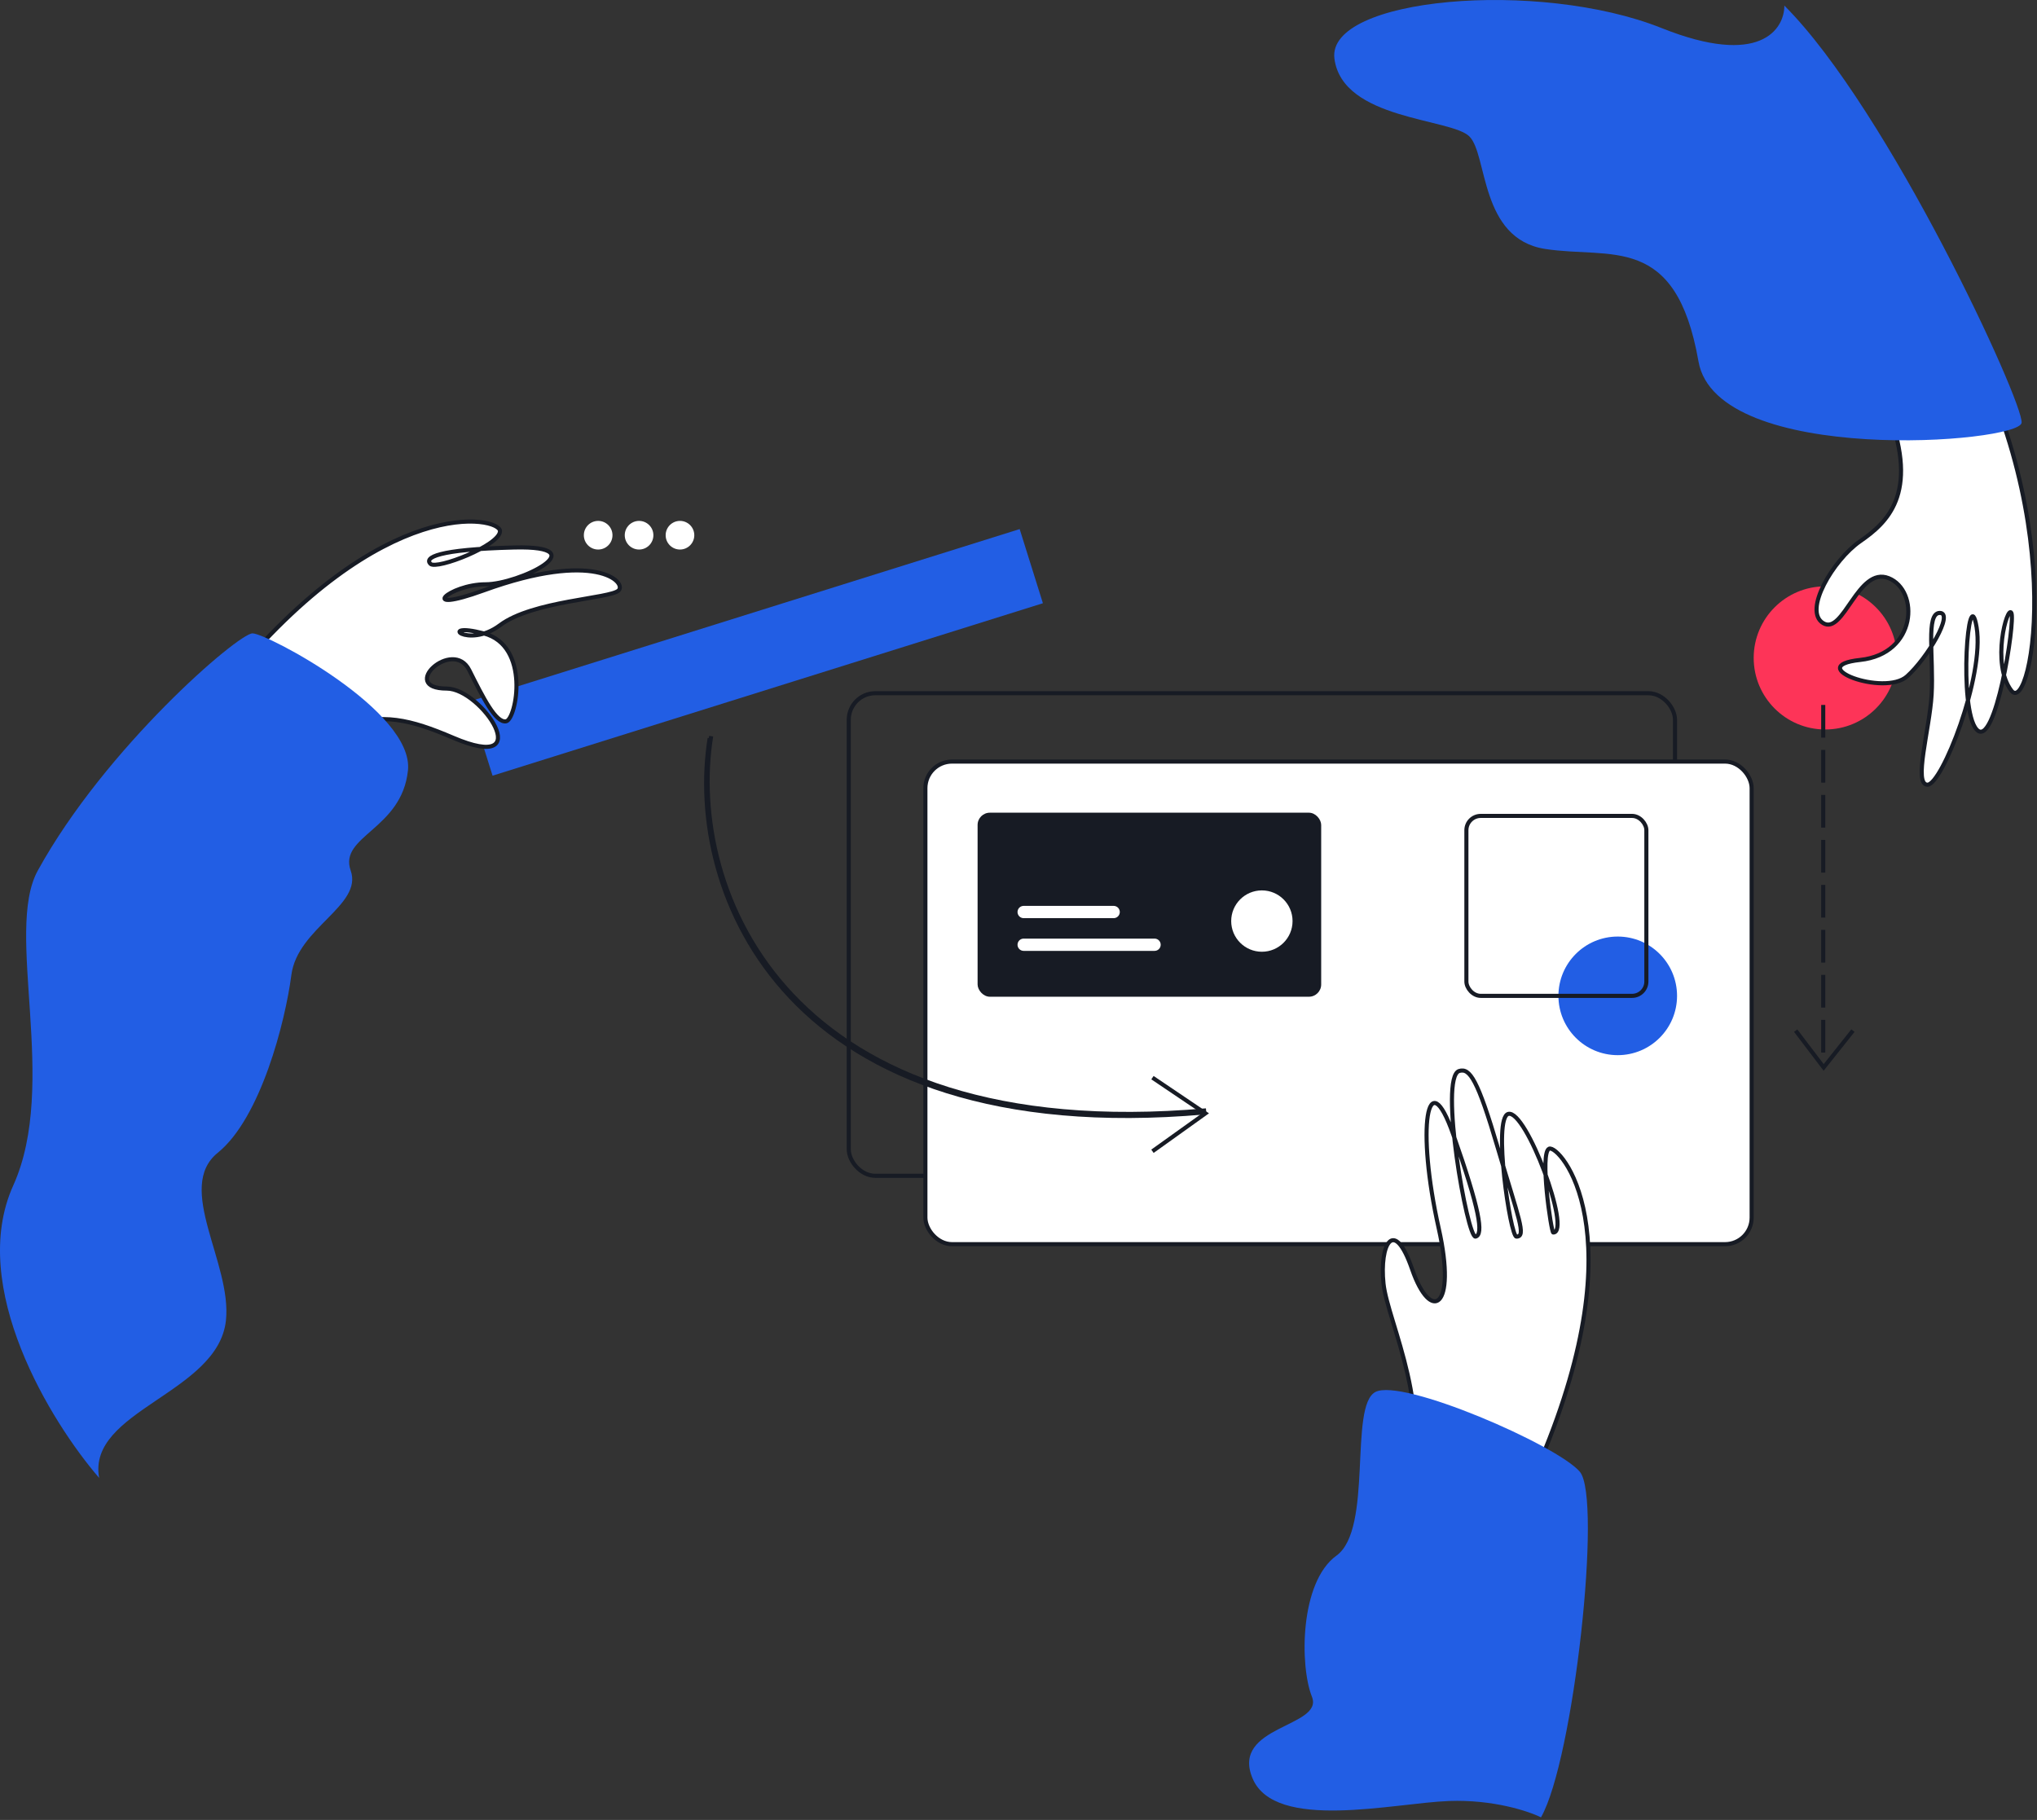
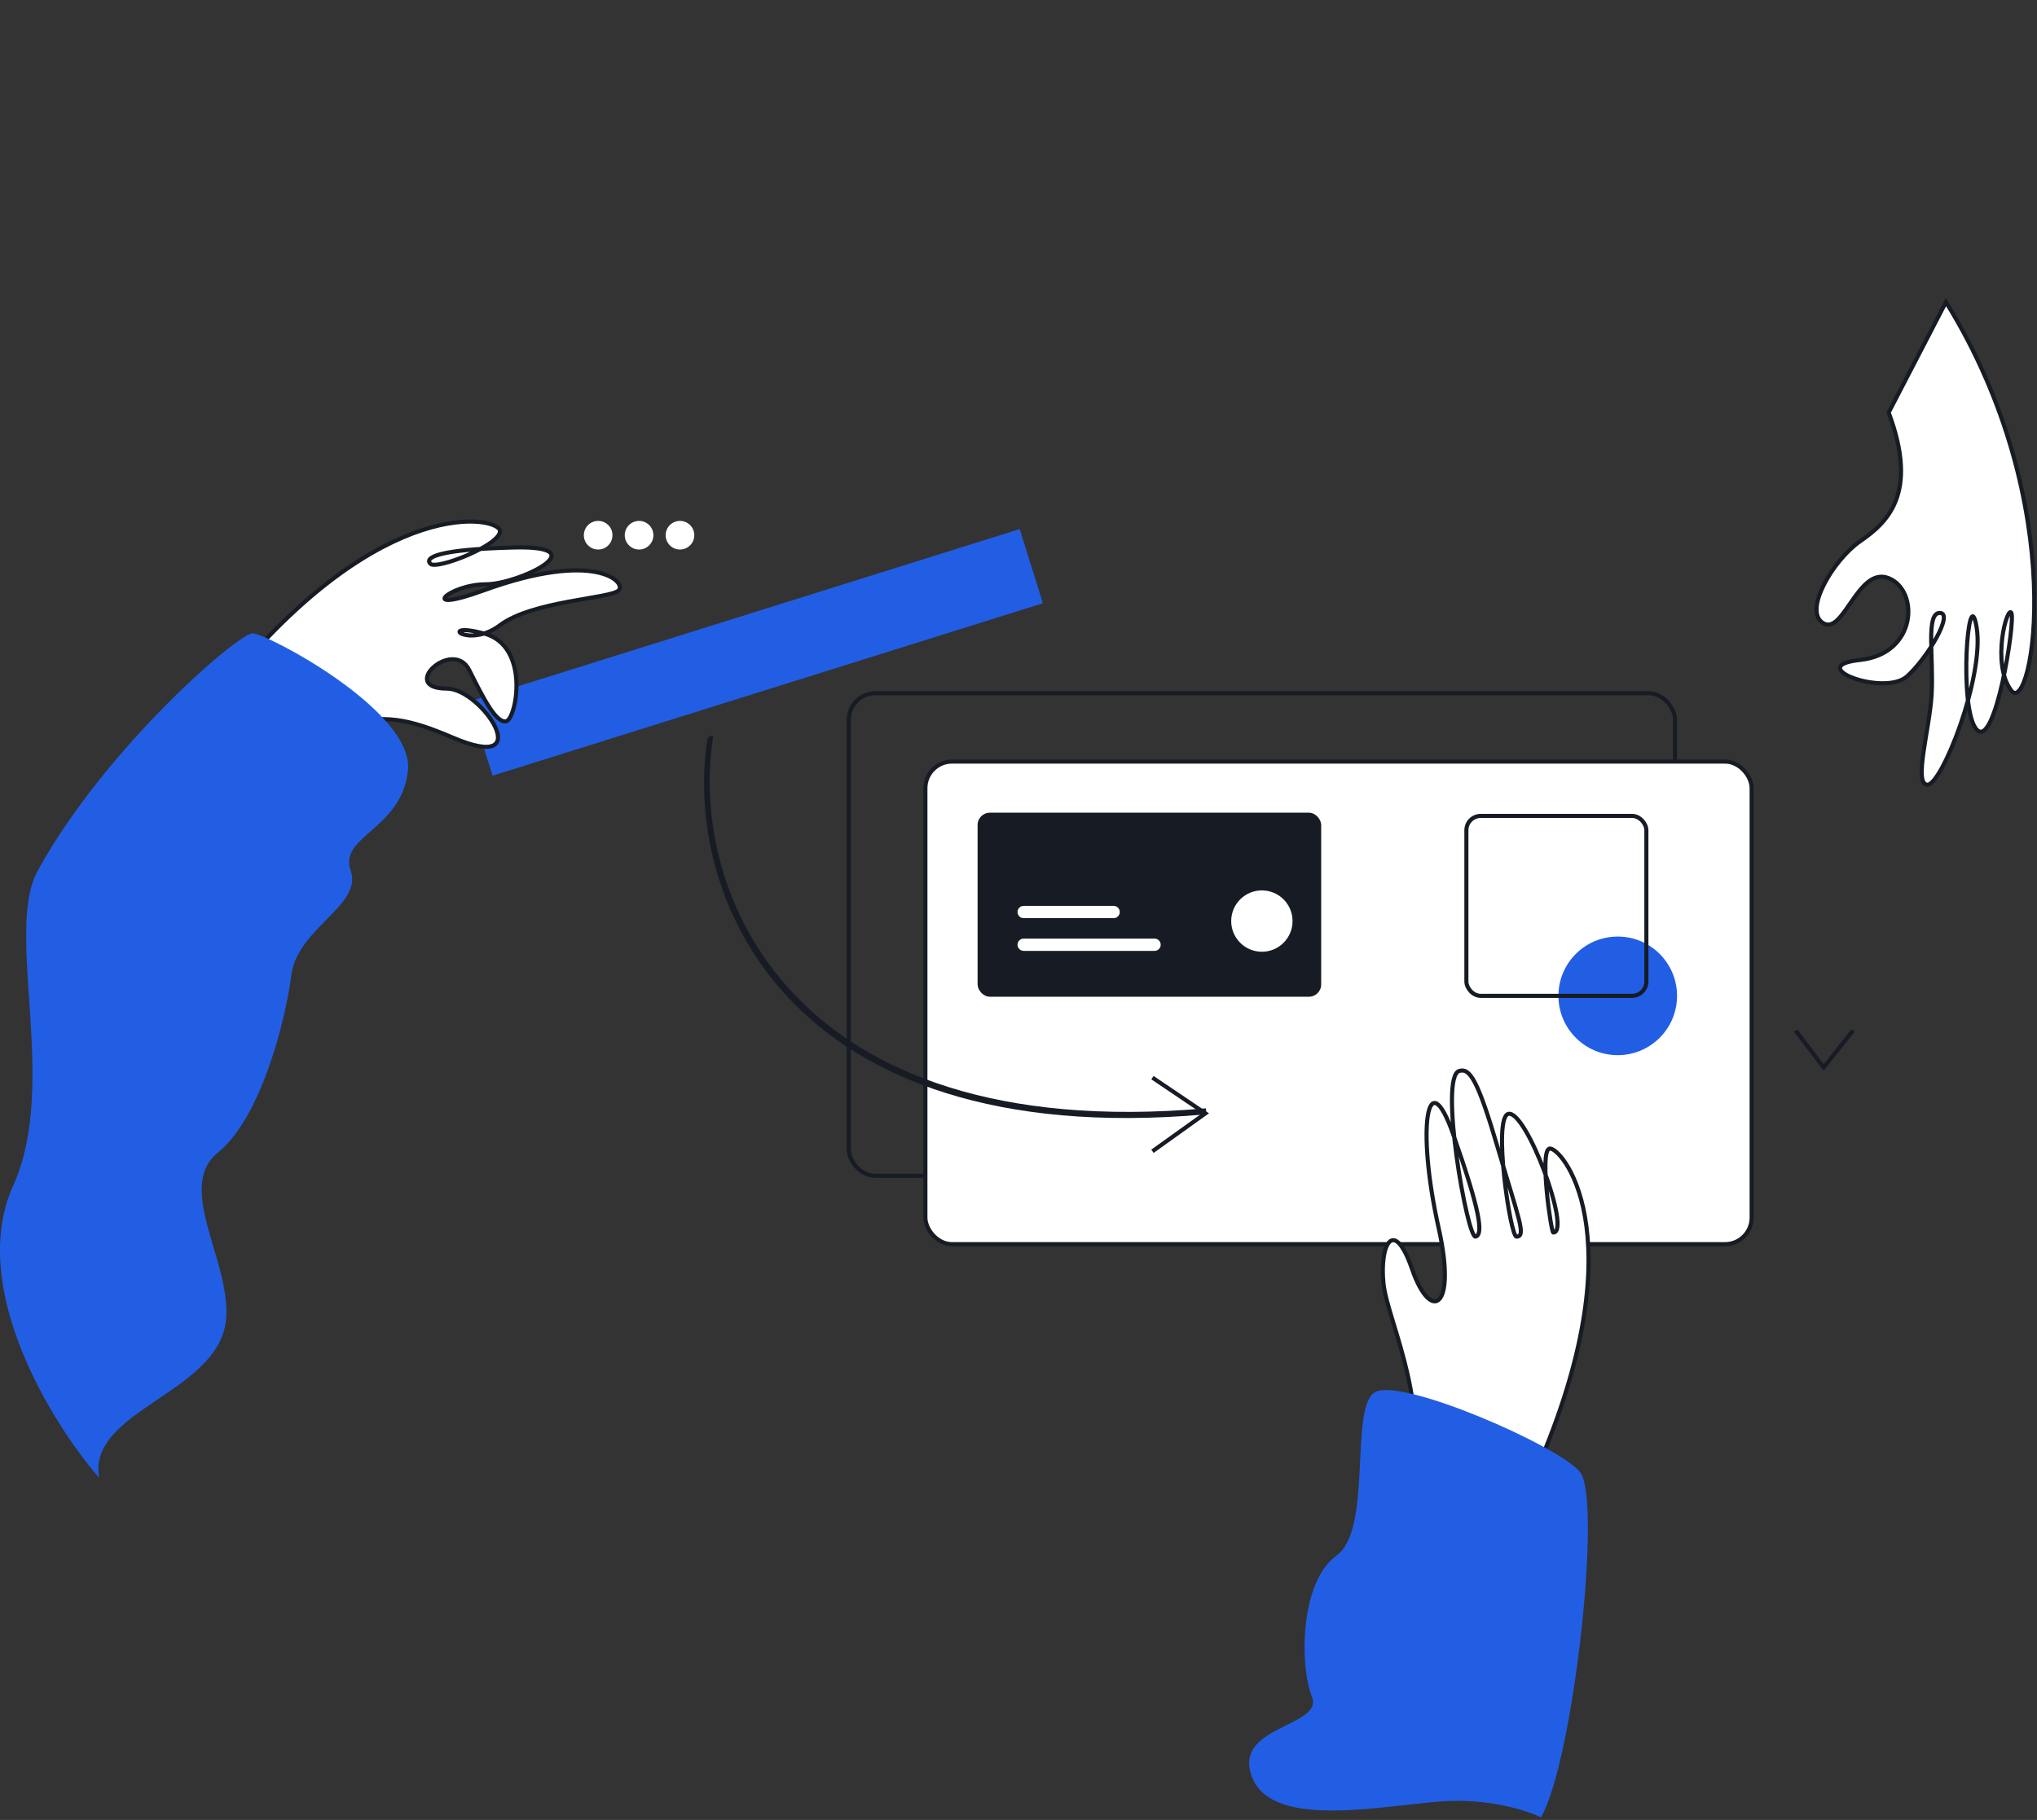
<svg xmlns="http://www.w3.org/2000/svg" width="498" height="445" viewBox="0 0 498 445" fill="none">
  <rect x="0" y="0" width="498" height="445" fill="#333333" stroke="none" />
  <path d="M439 252L445.842 261L453 252" stroke="#171B24" />
  <rect x="207.5" y="169.5" width="202" height="118" rx="6.5" stroke="#171B24" />
  <rect x="226.238" y="186.214" width="202" height="118" rx="6.5" fill="white" stroke="#171B24" />
-   <circle cx="446.238" cy="160.867" r="17.5" fill="#FD3458" />
  <rect x="239" y="198.714" width="84" height="45" rx="3" fill="#171B24" />
  <path d="M250.262 231L282.262 231" stroke="white" stroke-width="3" stroke-linecap="round" />
  <circle cx="308.5" cy="225.214" r="7.5" fill="white" />
  <path d="M250.262 223L272.262 223" stroke="white" stroke-width="3" stroke-linecap="round" />
  <path d="M281.749 263.5L294.695 272.235L281.749 281.5" stroke="#171B24" />
  <path d="M173.5 180.5C167.416 218.307 192 281 294.5 272" stroke="#171B24" />
  <path d="M173.864 180C167.78 217.807 192.364 280.5 294.864 271.5" stroke="#171B24" />
  <path d="M454.736 132.367C461.236 127.867 469.236 120.867 461.736 100.867L475.736 73.867C506.736 123.867 496.736 175.367 491.736 168.867C490.904 167.785 490.321 166.482 489.932 165.069C488.241 173.229 485.681 181.083 483.236 178.367C482.175 177.188 481.503 174.508 481.122 171.257C478.213 181.794 473.394 191.867 471.236 191.867C467.736 191.867 471.736 178.367 472.236 169.867C472.468 165.923 472.221 161.659 472.146 158.085C470.413 160.808 468.208 163.593 466.236 165.367C460.662 170.384 440.736 162.867 454.736 161.367C468.736 159.867 469.236 144.367 461.736 141.367C454.236 138.367 450.736 155.367 445.736 152.367C440.736 149.367 448.236 136.867 454.736 132.367Z" fill="white" />
  <path d="M461.736 100.867C469.236 120.867 461.236 127.867 454.736 132.367C448.236 136.867 440.736 149.367 445.736 152.367C450.736 155.367 454.236 138.367 461.736 141.367C469.236 144.367 468.736 159.867 454.736 161.367C440.736 162.867 460.662 170.384 466.236 165.367C471.236 160.867 477.736 149.867 474.236 149.867C470.736 149.867 472.774 160.728 472.236 169.867C471.736 178.367 467.736 191.867 471.236 191.867C474.736 191.867 485.236 165.367 483.236 153.367C481.236 141.367 478.736 173.367 483.236 178.367C487.786 183.422 492.736 151.867 491.736 149.867C490.736 147.867 486.736 162.367 491.736 168.867C496.736 175.367 506.736 123.867 475.736 73.867L461.736 100.867Z" stroke="#171B24" />
  <rect x="114.738" y="171.532" width="141" height="19" transform="rotate(-17.4 114.738 171.532)" fill="#225EE4" />
  <circle cx="395.5" cy="243.5" r="14.5" fill="#225EE4" />
  <path d="M110.738 180.367C89.738 171.367 82.738 173.867 45.738 205.367L55.738 166.867C93.738 120.367 122.238 126.367 122.238 129.867C122.238 131.148 120.162 132.764 117.456 134.224C119.801 134.067 122.543 133.945 125.738 133.867C146.238 133.367 126.801 142.867 118.738 142.867C109.738 142.867 101.738 150.367 118.238 144.367C145.577 134.426 153.238 142.367 151.238 144.367C149.238 146.367 130.238 146.867 122.238 152.867C120.898 153.872 119.572 154.512 118.347 154.896C129.716 157.981 126.23 175.869 123.738 176.367C121.238 176.867 118.062 170.515 114.738 163.867L114.738 163.867C110.738 155.867 97.238 168.367 109.238 168.367C117.753 168.367 131.738 189.367 110.738 180.367Z" fill="white" />
  <path d="M45.738 205.367C82.738 173.867 89.738 171.367 110.738 180.367C131.738 189.367 117.753 168.367 109.238 168.367C97.238 168.367 110.738 155.867 114.738 163.867C118.062 170.515 121.238 176.867 123.738 176.367C126.238 175.867 129.738 157.867 118.238 154.867C106.738 151.867 114.238 158.867 122.238 152.867C130.238 146.867 149.238 146.367 151.238 144.367C153.238 142.367 145.577 134.426 118.238 144.367C101.738 150.367 109.738 142.867 118.738 142.867C126.801 142.867 146.238 133.367 125.738 133.867C106.738 134.33 103.738 136.367 105.238 137.867C106.738 139.367 122.238 133.367 122.238 129.867C122.238 126.367 93.738 120.367 55.738 166.867L45.738 205.367Z" stroke="#171B24" />
  <path d="M61.737 154.867C58.237 154.867 25.737 182.867 9.237 212.867C1 227.844 14.437 265.067 3.237 289.867C-7.963 314.667 12.571 347.867 24.237 361.367C21.237 344.867 53.328 340.685 55.237 322.867C56.737 308.867 42.737 290.367 53.237 281.867C63.737 273.367 69.737 249.867 71.237 238.367C72.737 226.867 88.737 221.367 85.737 212.867C82.737 204.367 98.237 202.867 99.737 188.367C101.237 173.867 65.237 154.867 61.737 154.867Z" fill="#225EE4" />
  <rect x="358.5" y="199.5" width="44" height="44" rx="3.5" stroke="#171B24" />
-   <path d="M494.238 103.367C494.738 98.367 461.738 26.867 436.238 1.367C436.238 7.2 430.238 16.467 406.238 6.867C376.238 -5.133 324.238 -0.633 326.238 14.367C328.238 29.367 354.737 28.867 359.237 33.367C363.737 37.867 361.737 58.367 377.737 60.867C393.737 63.367 409.737 56.867 415.237 88.367C419.727 114.079 493.738 108.367 494.238 103.367Z" fill="#225EE4" />
  <circle cx="146.238" cy="130.867" r="3.5" fill="white" />
  <circle cx="156.238" cy="130.867" r="3.5" fill="white" />
  <path d="M343.238 366.367C351.238 345.867 339.238 323.367 338.238 313.867C337.238 304.367 340.738 297.367 345.238 310.367C349.738 323.367 356.206 320.268 351.738 300.367C346.238 275.867 348.904 259.213 355.282 277.367C355.365 277.601 355.446 277.834 355.527 278.064C354.655 269.816 354.64 262.497 356.738 261.867C359.317 261.094 361.238 263.867 366.238 280.867C366.682 282.375 367.102 283.784 367.497 285.101C366.96 278.672 367.064 272.807 368.738 272.367C371.005 271.771 375.079 279.564 377.857 287.22C377.717 283.894 377.896 281.204 378.738 280.867C381.238 279.867 400.238 300.867 376.738 356.867L343.238 366.367Z" fill="white" />
  <path d="M343.238 366.367C351.238 345.867 339.238 323.367 338.238 313.867C337.238 304.367 340.738 297.367 345.238 310.367C349.738 323.367 356.206 320.268 351.738 300.367C346.238 275.867 348.904 259.213 355.282 277.367C361.782 295.867 362.738 301.867 360.738 302.367C358.738 302.867 351.738 263.367 356.738 261.867C359.317 261.094 361.238 263.867 366.238 280.867C371.238 297.867 373.238 302.367 370.738 302.367C369.238 302.367 364.933 273.367 368.738 272.367C373.117 271.216 384.238 301.367 379.738 301.367C379.238 301.367 376.371 281.814 378.738 280.867C381.238 279.867 400.238 300.867 376.738 356.867L343.238 366.367Z" stroke="#171B24" />
  <path d="M386.236 359.867C391.736 366.367 384.736 430.367 376.736 444.367C373.736 442.867 365.036 439.967 354.236 440.367C340.736 440.867 311.736 447.867 306.236 434.867C300.736 421.867 323.736 422.367 320.736 414.867C317.736 407.367 317.736 386.867 326.736 380.367C335.736 373.867 329.736 343.867 336.236 340.367C342.736 336.867 380.736 353.367 386.236 359.867Z" fill="#225EE4" />
  <circle cx="166.238" cy="130.867" r="3.5" fill="white" />
-   <path d="M445.738 172.367L445.738 260.367" stroke="#171B24" stroke-dasharray="8 3" />
</svg>